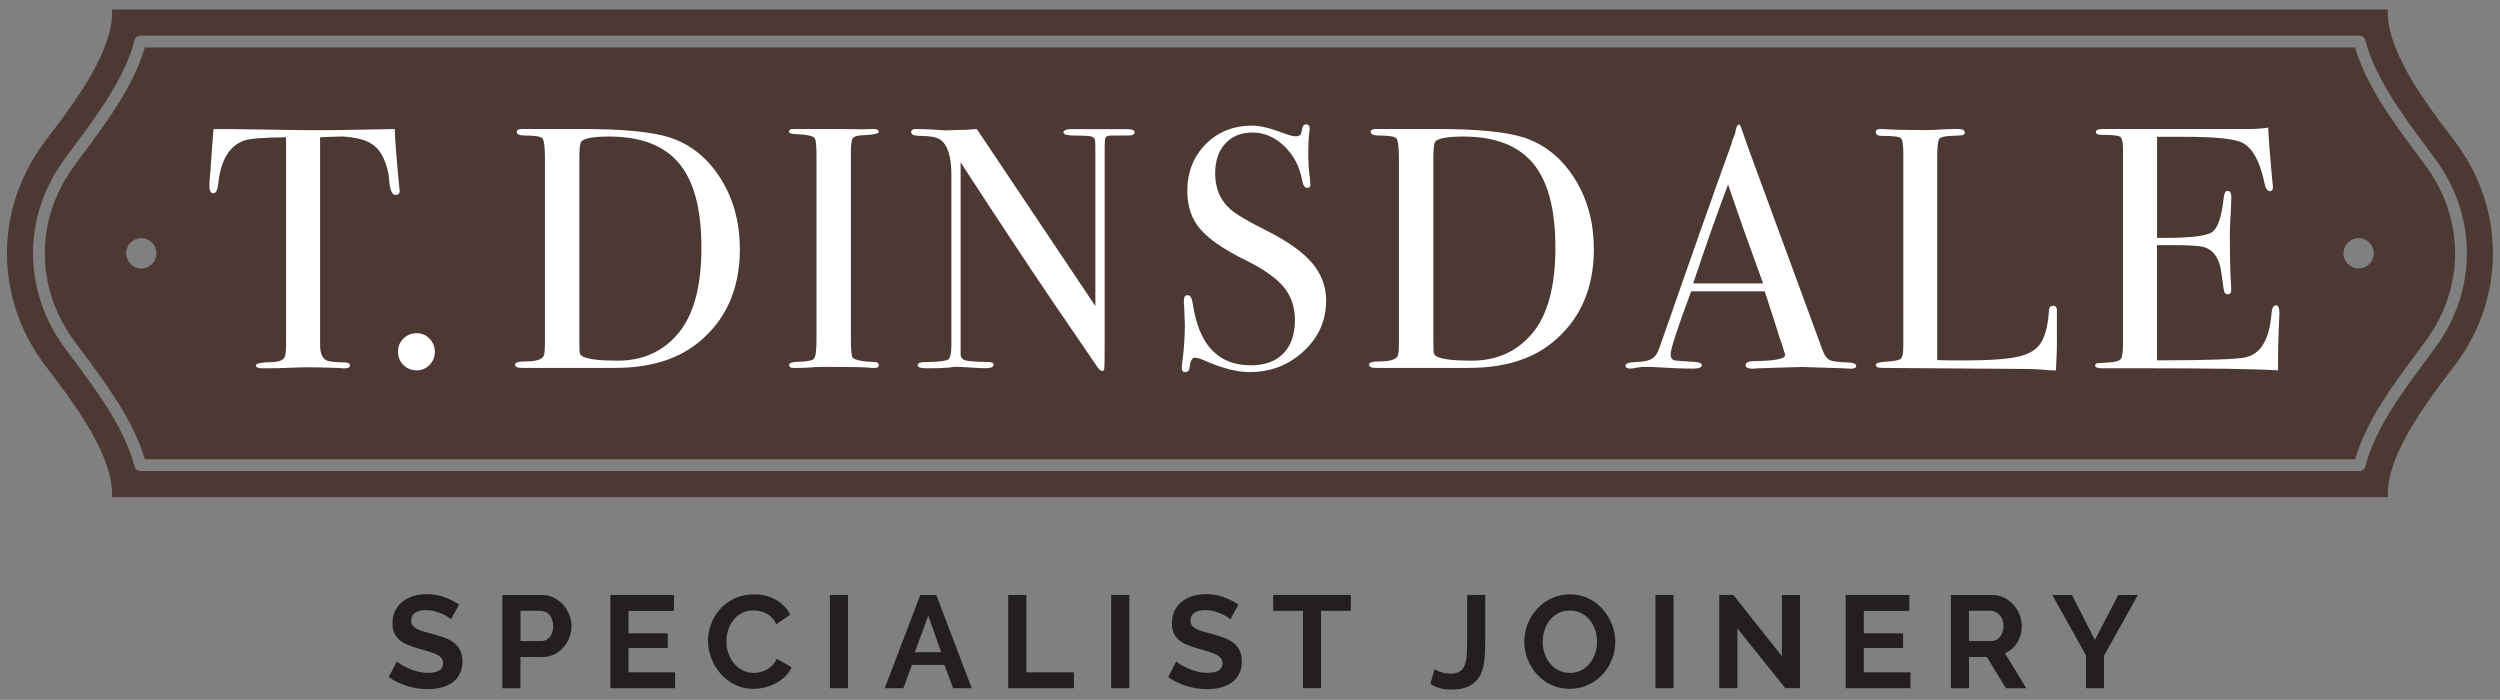
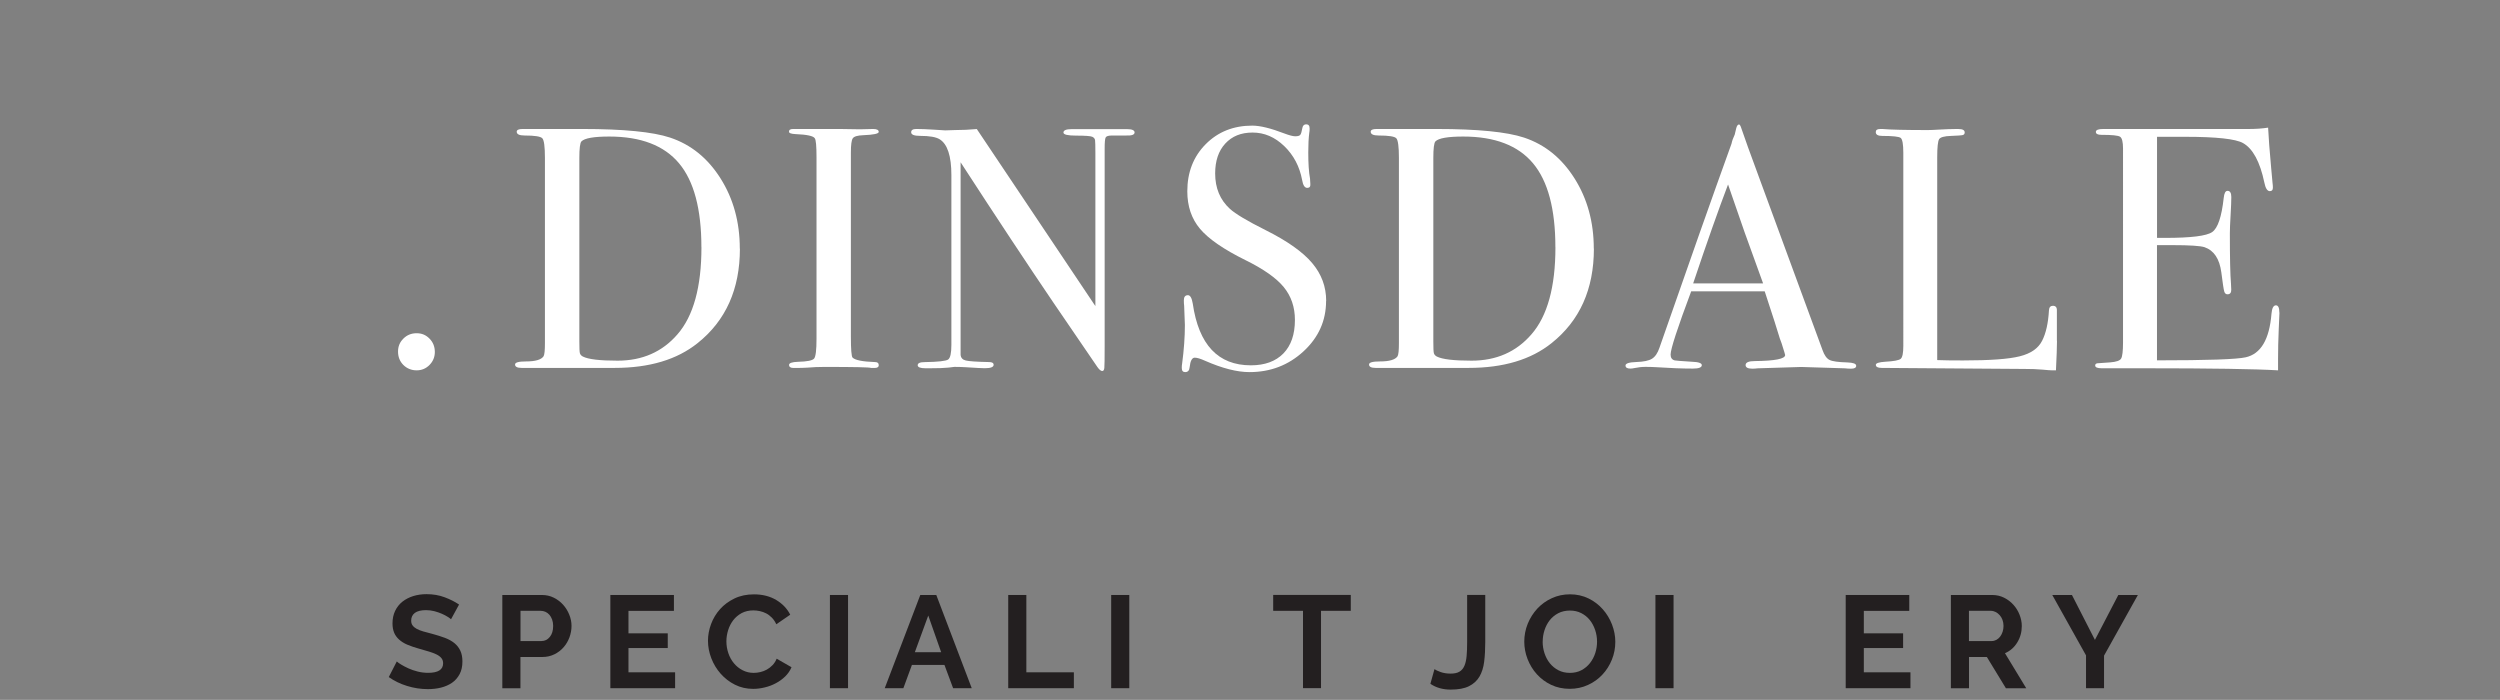
<svg xmlns="http://www.w3.org/2000/svg" id="Layer_1" data-name="Layer 1" viewBox="0 0 483 135.22">
  <rect x="0" y="0" width="483" height="135.22" fill="#808080" stroke="none" />
  <defs>
    <style>      .cls-1 {        fill: #231f20;      }      .cls-2 {        fill: #4d3934;        fill-rule: evenodd;      }      .cls-3 {        fill: #fff;      }    </style>
  </defs>
-   <path class="cls-2" d="M468.75,32.18c-.6-.82-1.23-1.67-1.88-2.54-4.55-6.13-9.7-13.05-11.86-20.47H27.98c-2.17,7.42-7.3,14.34-11.86,20.47-.65.87-1.28,1.72-1.88,2.55-7.44,10.18-7.44,23.34,0,33.52.6.82,1.23,1.67,1.88,2.55,4.55,6.13,9.69,13.05,11.86,20.47h427.03c2.16-7.42,7.31-14.34,11.86-20.48.65-.87,1.28-1.72,1.88-2.54,7.44-10.18,7.44-23.34,0-33.52h0ZM27.3,51.87h0c-1.62,0-2.93-1.31-2.93-2.93s1.31-2.93,2.93-2.93,2.93,1.31,2.93,2.93-1.31,2.93-2.93,2.93h0ZM455.69,51.87h0c-1.62,0-2.93-1.31-2.93-2.93s1.31-2.93,2.93-2.93,2.93,1.31,2.93,2.93-1.31,2.93-2.93,2.93h0ZM474.67,27.85h0c9.29,12.72,9.29,29.46,0,42.18-3.67,5.03-13.76,17.04-13.34,26.03H21.65c.42-8.99-9.67-21-13.34-26.03C-.98,57.31-.98,40.58,8.31,27.85c3.67-5.03,13.76-17.04,13.34-26.02h439.68c-.41,8.99,9.67,21,13.34,26.02h0ZM470.58,67.05h0c-.61.83-1.24,1.68-1.89,2.56-4.61,6.2-9.83,13.23-11.72,20.54-.13.5-.58.85-1.1.85H27.11c-.52,0-.97-.35-1.1-.85-1.9-7.32-7.11-14.34-11.72-20.54-.65-.88-1.29-1.73-1.89-2.56-8.03-11-8.03-25.21,0-36.21.6-.83,1.24-1.68,1.89-2.56,4.6-6.2,9.82-13.22,11.72-20.54.13-.5.58-.85,1.1-.85h428.76c.52,0,.97.35,1.1.85,1.9,7.32,7.12,14.34,11.72,20.54.65.87,1.28,1.73,1.89,2.56,8.03,11,8.03,25.21,0,36.21Z" />
  <g>
-     <path class="cls-3" d="M77.23,36.81c0,.58-.26.86-.79.86s-.91-.57-1.13-1.72c-.09-.8-.18-1.59-.26-2.39-.31-1.59-.82-2.94-1.53-4.05-.93-1.46-2.45-2.39-4.58-2.79-1.37-.27-2.48-.38-3.32-.34-2.08.06-3.35.1-3.78.14v40.12c0,1.59.42,2.59,1.26,2.99.44.23,1.68.36,3.72.4.54.04.8.23.8.57,0,.38-.36.56-1.06.56-.36,0-.66-.02-.93-.06-2.65-.09-4.54-.14-5.64-.14-1.46,0-2.84.04-4.12.1-1.29.06-2.92.1-4.92.1-1.02,0-1.52-.18-1.52-.53,0-.4.95-.62,2.85-.66,1.37,0,2.26-.29,2.66-.86.22-.36.33-1.26.33-2.73V26.52c-4.38.04-7.11.26-8.17.66-2.79,1.02-4.43,3.74-4.92,8.17-.13,1.33-.44,1.99-.93,1.99-.53,0-.79-.46-.79-1.39,0-.49.02-.97.06-1.46l.14-1.52c.13-2.04.33-4.72.59-8.04h2.99l13.55.2c1.59.04,4.08.04,7.44,0l11.03-.2c.09,2.48.38,6.16.86,11.03,0,.13.02.3.06.5s.06.32.06.36Z" />
    <path class="cls-3" d="M84.01,68c0,.98-.35,1.82-1.03,2.51s-1.51,1.04-2.49,1.04-1.87-.35-2.56-1.04-1.03-1.56-1.03-2.58.34-1.82,1.03-2.51c.69-.69,1.54-1.04,2.56-1.04s1.81.35,2.49,1.04c.69.7,1.03,1.56,1.03,2.58Z" />
    <path class="cls-3" d="M142.95,48.04c0,7.82-2.72,13.9-8.17,18.25-3.98,3.19-9.32,4.79-16.01,4.79h-18c-.84,0-1.26-.22-1.26-.66,0-.4.71-.59,2.12-.59,1.82,0,2.95-.34,3.39-1,.18-.31.26-1.15.26-2.52V30.5c0-2.17-.17-3.43-.5-3.78-.33-.36-1.48-.54-3.42-.54-1.02,0-1.53-.24-1.53-.73,0-.35.38-.53,1.13-.53-.04,0,.44,0,1.46,0h10.09c7.97,0,13.62.56,16.94,1.66,4.03,1.34,7.28,3.96,9.76,7.89,2.48,3.93,3.72,8.45,3.72,13.56ZM135.51,47.77c0-7.37-1.44-12.78-4.32-16.22-2.88-3.44-7.37-5.17-13.48-5.17-2.97,0-4.76.31-5.38.94-.27.31-.4,1.38-.4,3.19v35.45c0,1.24.03,2,.1,2.26.07.26.25.49.57.66,1.06.54,3.3.8,6.71.8,4.78,0,8.63-1.69,11.56-5.07,3.1-3.55,4.65-9.17,4.65-16.85Z" />
    <path class="cls-3" d="M169.78,70.53c0,.37-.26.56-.8.56h-.66c-.27-.14-3.28-.2-9.04-.2-1.1,0-2.21.04-3.32.14-.58.04-1.46.06-2.65.06-.58,0-.86-.2-.86-.6,0-.35.57-.55,1.72-.59,1.77-.04,2.81-.25,3.12-.63.31-.38.46-1.65.46-3.83V30.38c0-2.18-.11-3.4-.34-3.67-.27-.44-1.5-.71-3.7-.8-.85-.04-1.28-.19-1.28-.47,0-.35.26-.52.8-.52h9.04c.67,0,1.96.02,3.88.06l2.55-.06c.71,0,1.07.19,1.07.57,0,.34-.99.55-2.96.63-1.12.04-1.81.24-2.05.6-.25.35-.37,1.28-.37,2.79v35.47c0,2.52.11,3.89.33,4.11.49.49,1.92.78,4.32.86.49,0,.73.19.73.57Z" />
    <path class="cls-3" d="M219.2,25.59c0,.44-.55.64-1.66.59h-2.66c-.71,0-1.12.12-1.26.37s-.2.98-.2,2.22v38.2c0,2.35-.02,3.72-.06,4.11-.04.4-.18.6-.4.6-.26,0-.57-.25-.92-.74l-8.49-12.43c-4.92-7.25-10.91-16.3-17.96-27.16v37.2c.05.58.38.95,1.01,1.1.63.15,2.12.25,4.5.3.58,0,.87.18.87.53,0,.44-.57.66-1.72.66-.4,0-1.66-.06-3.79-.2-.71-.04-1.39-.06-2.06-.06.04,0-.34.04-1.16.14-.82.09-2.07.13-3.75.13h-.66c-1.02,0-1.53-.2-1.53-.59s.44-.6,1.33-.6c2.61-.04,4.13-.21,4.55-.5.42-.29.63-1.23.63-2.83v-32.8c0-3.68-.76-5.99-2.26-6.92-.71-.44-1.97-.66-3.79-.66-1.15,0-1.72-.23-1.72-.7,0-.42.33-.63.99-.63.89,0,2.02.04,3.39.13,1.37.09,2.1.14,2.19.14.14,0,.76-.02,1.86-.06,1.46,0,2.88-.07,4.25-.2l22.91,34.21v-29.56c0-1.37-.02-2.2-.06-2.49-.04-.29-.22-.51-.53-.66-.31-.15-1.37-.23-3.19-.23-1.59,0-2.39-.2-2.39-.59,0-.44.53-.66,1.59-.66h10.7c.97,0,1.46.22,1.46.66Z" />
    <path class="cls-3" d="M256.2,58.14c0,3.81-1.45,7.05-4.35,9.73-2.9,2.68-6.39,4.02-10.46,4.02-2.39,0-5.25-.73-8.57-2.19-.89-.4-1.55-.6-1.99-.6-.53,0-.86.62-.99,1.84-.05.63-.34.95-.86.95-.44,0-.66-.26-.66-.79,0-.35.02-.62.06-.79.36-2.7.54-5.21.54-7.51,0-.44-.05-1.68-.14-3.72-.04-.26-.06-.62-.06-1.06,0-.66.26-.99.79-.99.44,0,.75.54.93,1.61,1.15,7.96,4.89,11.94,11.23,11.94,2.7,0,4.79-.77,6.28-2.29,1.49-1.53,2.23-3.69,2.23-6.48,0-2.48-.72-4.59-2.16-6.35-1.44-1.75-3.91-3.49-7.41-5.21-4.21-2.08-7.13-4.1-8.77-6.05-1.64-1.95-2.45-4.36-2.45-7.24,0-3.68,1.18-6.71,3.55-9.1,2.37-2.39,5.37-3.59,9-3.59,1.51,0,3.59.51,6.24,1.53.93.35,1.62.53,2.06.53.49,0,.81-.09.96-.26.16-.18.3-.64.43-1.39.09-.44.34-.66.73-.66.44,0,.66.26.66.79,0,.36-.02.62-.06.8-.14,1.06-.2,2.35-.2,3.85,0,2.13.11,3.81.34,5.05l.06,1.06c.04.49-.16.73-.6.73-.49,0-.82-.51-.99-1.53-.49-2.61-1.64-4.79-3.45-6.54-1.82-1.75-3.85-2.62-6.11-2.62s-3.97.71-5.28,2.12c-1.31,1.42-1.96,3.35-1.96,5.78,0,2.83.95,5.11,2.85,6.84,1.06.97,3.37,2.35,6.91,4.12,4.16,2.08,7.15,4.19,8.97,6.34,1.82,2.15,2.72,4.59,2.72,7.34Z" />
    <path class="cls-3" d="M307.94,48.04c0,7.82-2.72,13.9-8.17,18.25-3.98,3.19-9.32,4.79-16.01,4.79h-18c-.84,0-1.26-.22-1.26-.66,0-.4.71-.59,2.12-.59,1.82,0,2.95-.34,3.39-1,.18-.31.26-1.15.26-2.52V30.5c0-2.17-.17-3.43-.5-3.78-.33-.36-1.48-.54-3.42-.54-1.02,0-1.53-.24-1.53-.73,0-.35.38-.53,1.13-.53-.04,0,.44,0,1.46,0h10.09c7.97,0,13.62.56,16.94,1.66,4.03,1.34,7.28,3.96,9.76,7.89,2.48,3.93,3.72,8.45,3.72,13.56ZM300.5,47.77c0-7.37-1.44-12.78-4.32-16.22-2.88-3.44-7.37-5.17-13.48-5.17-2.97,0-4.76.31-5.38.94-.27.31-.4,1.38-.4,3.19v35.45c0,1.24.03,2,.1,2.26.07.26.25.49.57.66,1.06.54,3.3.8,6.71.8,4.78,0,8.63-1.69,11.56-5.07,3.1-3.55,4.65-9.17,4.65-16.85Z" />
    <path class="cls-3" d="M358.62,70.66c0,.38-.33.57-.99.57-.44,0-.84-.03-1.19-.07l-8.44-.26-8.43.26c-.31.04-.64.07-1,.07-.89,0-1.32-.23-1.32-.7,0-.51.59-.77,1.79-.77,3.9-.04,5.85-.43,5.85-1.17,0-.04-.05-.21-.14-.52l-.55-1.76-.34-.92c-.4-1.37-1.37-4.41-2.92-9.11h-14.2c-2.65,7.09-3.98,11.16-3.98,12.22,0,.62.26.99.79,1.13.14.04,1.24.13,3.32.26,1.28.04,1.92.26,1.92.66,0,.44-.58.66-1.72.66-2.04,0-4.41-.09-7.11-.27-.66-.04-1.35-.06-2.06-.06s-1.39.08-2.06.22c-.36.08-.64.11-.86.11-.62,0-.93-.2-.93-.6s.7-.62,2.09-.67c1.39-.04,2.4-.25,3.02-.63s1.11-1.1,1.46-2.16c5.69-16.35,10.33-29.48,13.91-39.39.1-.52.31-1.11.62-1.76l.29-1.22c.13-.49.31-.73.53-.73.14,0,.24.14.34.4.57,1.72,1.88,5.34,3.91,10.83,1.59,4.29,5.56,15.08,11.89,32.35.35,1,.81,1.64,1.36,1.91.55.28,1.69.43,3.42.48,1.15.04,1.72.25,1.72.63ZM340.63,54.75c-.72-1.99-1.91-5.29-3.58-9.9l-3.19-9.21c-1.86,4.9-4.11,11.27-6.74,19.11h13.51Z" />
    <path class="cls-3" d="M397.41,65.84c0,1.15-.07,3.05-.2,5.71h-.73c-.26,0-.91-.04-1.92-.14-1.02-.09-2.17-.13-3.45-.13l-27.58-.2c-.75,0-1.12-.2-1.12-.6,0-.31.59-.51,1.79-.59,1.68-.09,2.69-.28,3.02-.57.33-.29.5-1.11.5-2.49V29.51c0-1.64-.17-2.59-.5-2.86-.34-.26-1.52-.39-3.56-.39-.84,0-1.26-.24-1.26-.74,0-.39.26-.59.79-.59h.6c1.46.13,4.36.2,8.7.2.39,0,1.17-.03,2.32-.1,1.15-.06,2.1-.1,2.85-.1h.73c.8,0,1.19.22,1.19.66,0,.26-.12.43-.36.5s-1.01.12-2.29.17c-1.29.04-2.05.25-2.29.63-.24.38-.37,1.54-.37,3.49v39.19c1.2.05,2.86.07,4.98.07,5.18,0,8.83-.26,10.96-.8,2.13-.53,3.57-1.52,4.32-2.99.75-1.46,1.19-3.43,1.33-5.91.04-.58.3-.86.76-.86.56,0,.81.33.77.99v5.78Z" />
    <path class="cls-3" d="M440.39,60.4c0,.17-.04,1.26-.14,3.25-.09,1.99-.13,3.9-.13,5.71v2.19c-4.34-.26-12.93-.4-25.77-.4h-8.3c-.84,0-1.26-.18-1.26-.54,0-.24.14-.37.4-.42.14,0,.97-.06,2.52-.18,1.15-.09,1.85-.33,2.09-.73s.37-1.44.37-3.13V28.72c0-1.29-.19-2.05-.57-2.3-.37-.25-1.58-.37-3.62-.37-.71,0-1.06-.19-1.06-.57s.49-.56,1.46-.56h28.17c1.32,0,2.54-.09,3.65-.26.09,1.9.29,4.54.6,7.9l.26,2.85c.04.22.06.51.06.86,0,.44-.19.66-.59.66-.49,0-.84-.56-1.06-1.67-.84-4.01-2.22-6.55-4.12-7.62-1.42-.8-5.14-1.21-11.16-1.21h-5.45v19.53h1.59c4.96,0,7.98-.37,9.07-1.13,1.08-.75,1.82-2.94,2.22-6.57.09-.93.34-1.39.73-1.39.49,0,.74.39.74,1.19s-.05,1.97-.14,3.52c-.09,1.55-.14,2.72-.14,3.52,0,4.74.07,8,.22,9.77.03.44.05.82.05,1.13,0,.57-.24.86-.73.86-.31,0-.52-.18-.63-.56-.11-.38-.3-1.61-.56-3.69-.35-2.61-1.43-4.23-3.24-4.85-.79-.26-2.87-.4-6.21-.4h-2.98v22.26c9.74,0,15.45-.2,17.14-.59,2.92-.65,4.58-3.45,4.98-8.4.09-1.09.38-1.64.86-1.64.44,0,.66.46.66,1.39Z" />
  </g>
  <g>
    <path class="cls-1" d="M87.16,119.66c-.12-.12-.33-.28-.65-.48-.31-.2-.69-.4-1.14-.6s-.94-.36-1.46-.5c-.52-.13-1.06-.2-1.6-.2-.96,0-1.68.18-2.16.53-.47.36-.71.85-.71,1.5,0,.37.09.68.27.92.18.25.43.46.77.65s.77.36,1.28.51c.52.15,1.11.31,1.79.48.88.24,1.68.49,2.4.76.72.27,1.33.61,1.83,1.01.5.41.88.89,1.15,1.46.27.57.41,1.26.41,2.09,0,.96-.18,1.79-.55,2.47-.37.68-.85,1.24-1.47,1.66-.62.42-1.33.73-2.13.93s-1.65.29-2.52.29c-1.35,0-2.69-.2-4.01-.61-1.32-.4-2.5-.98-3.55-1.72l1.55-3.02c.15.15.43.35.82.59.4.25.87.49,1.41.74s1.14.45,1.8.62c.66.17,1.34.25,2.03.25,1.93,0,2.89-.62,2.89-1.85,0-.39-.11-.72-.33-.99-.22-.27-.53-.51-.94-.71-.4-.2-.9-.39-1.47-.56-.57-.17-1.22-.36-1.93-.56-.86-.24-1.61-.5-2.25-.77s-1.16-.61-1.59-.99c-.42-.38-.74-.82-.95-1.32-.21-.5-.32-1.1-.32-1.79,0-.91.17-1.72.51-2.43s.81-1.3,1.41-1.78c.6-.47,1.3-.83,2.09-1.08.79-.24,1.65-.37,2.56-.37,1.27,0,2.44.2,3.5.6,1.07.4,2,.87,2.79,1.41l-1.55,2.84Z" />
    <path class="cls-1" d="M97.05,132.96v-18.01h7.64c.83,0,1.59.17,2.3.52.7.35,1.31.81,1.81,1.37.51.57.9,1.21,1.19,1.93s.43,1.44.43,2.17-.14,1.5-.41,2.22-.65,1.36-1.14,1.91c-.49.56-1.08,1.01-1.78,1.35s-1.45.51-2.28.51h-4.26v6.04h-3.5ZM100.55,123.85h4.06c.64,0,1.18-.26,1.61-.79.43-.52.65-1.23.65-2.13,0-.46-.07-.87-.2-1.23-.13-.37-.31-.67-.53-.93-.22-.25-.48-.44-.77-.57-.3-.13-.6-.19-.9-.19h-3.91v5.84Z" />
    <path class="cls-1" d="M130.43,129.89v3.07h-12.51v-18.01h12.28v3.07h-8.78v4.34h7.59v2.84h-7.59v4.69h9.01Z" />
    <path class="cls-1" d="M136.78,123.82c0-1.1.2-2.18.6-3.26.4-1.07.98-2.03,1.74-2.88.76-.85,1.69-1.53,2.79-2.06s2.35-.79,3.76-.79c1.66,0,3.09.37,4.3,1.09,1.21.73,2.11,1.67,2.7,2.84l-2.69,1.85c-.24-.51-.52-.94-.86-1.28-.34-.34-.7-.62-1.09-.82-.39-.2-.8-.35-1.22-.44-.42-.09-.84-.14-1.24-.14-.88,0-1.65.18-2.3.53-.65.36-1.19.82-1.62,1.38-.43.57-.76,1.21-.98,1.93-.22.72-.33,1.43-.33,2.14,0,.8.13,1.56.38,2.3.25.73.61,1.38,1.08,1.94.46.56,1.02,1.01,1.67,1.34.65.34,1.36.51,2.14.51.41,0,.83-.05,1.27-.15.44-.1.86-.26,1.26-.48.4-.22.76-.5,1.1-.85s.61-.77.81-1.26l2.87,1.65c-.29.68-.7,1.27-1.23,1.79-.53.51-1.13.95-1.8,1.3-.67.36-1.38.63-2.15.81-.76.19-1.51.28-2.23.28-1.29,0-2.46-.27-3.53-.81-1.07-.54-1.98-1.25-2.75-2.12-.77-.87-1.37-1.86-1.8-2.97-.43-1.11-.65-2.24-.65-3.39Z" />
    <path class="cls-1" d="M160.34,132.96v-18.01h3.5v18.01h-3.5Z" />
    <path class="cls-1" d="M177.79,114.95h3.1l6.85,18.01h-3.6l-1.67-4.49h-6.29l-1.65,4.49h-3.6l6.87-18.01ZM181.83,126l-2.49-7.08-2.59,7.08h5.07Z" />
    <path class="cls-1" d="M194.79,132.96v-18.01h3.5v14.94h9.18v3.07h-12.68Z" />
    <path class="cls-1" d="M214.68,132.96v-18.01h3.5v18.01h-3.5Z" />
-     <path class="cls-1" d="M237.74,119.66c-.12-.12-.33-.28-.65-.48-.31-.2-.69-.4-1.14-.6s-.94-.36-1.46-.5c-.52-.13-1.06-.2-1.6-.2-.96,0-1.68.18-2.16.53-.47.36-.71.85-.71,1.5,0,.37.09.68.27.92.18.25.43.46.77.65s.77.36,1.28.51c.52.15,1.11.31,1.79.48.88.24,1.68.49,2.4.76.72.27,1.33.61,1.83,1.01.5.41.88.89,1.15,1.46.27.57.41,1.26.41,2.09,0,.96-.18,1.79-.55,2.47-.37.68-.85,1.24-1.47,1.66-.62.42-1.33.73-2.13.93s-1.65.29-2.52.29c-1.35,0-2.69-.2-4.01-.61-1.32-.4-2.5-.98-3.55-1.72l1.55-3.02c.15.15.43.35.82.59.4.25.87.49,1.41.74s1.14.45,1.8.62c.66.17,1.34.25,2.03.25,1.93,0,2.89-.62,2.89-1.85,0-.39-.11-.72-.33-.99-.22-.27-.53-.51-.94-.71-.4-.2-.9-.39-1.47-.56-.57-.17-1.22-.36-1.93-.56-.86-.24-1.61-.5-2.25-.77s-1.16-.61-1.59-.99c-.42-.38-.74-.82-.95-1.32-.21-.5-.32-1.1-.32-1.79,0-.91.17-1.72.51-2.43s.81-1.3,1.41-1.78c.6-.47,1.3-.83,2.09-1.08.79-.24,1.65-.37,2.56-.37,1.27,0,2.44.2,3.5.6,1.07.4,2,.87,2.79,1.41l-1.55,2.84Z" />
    <path class="cls-1" d="M260.98,118.01h-5.76v14.94h-3.48v-14.94h-5.76v-3.07h14.99v3.07Z" />
    <path class="cls-1" d="M277.14,129.28c.24.17.63.36,1.19.56.56.2,1.2.3,1.93.3s1.28-.12,1.7-.37c.42-.25.74-.62.96-1.13.22-.51.36-1.14.43-1.89.07-.75.1-1.64.1-2.65v-9.16h3.5v9.16c0,1.37-.07,2.62-.21,3.74-.14,1.13-.45,2.09-.91,2.88-.47.79-1.14,1.41-2.02,1.85s-2.06.66-3.55.66-2.82-.37-3.91-1.12l.79-2.84Z" />
    <path class="cls-1" d="M303.27,133.08c-1.32,0-2.52-.26-3.59-.77s-2-1.2-2.77-2.06c-.77-.85-1.36-1.83-1.79-2.93-.42-1.1-.63-2.22-.63-3.37s.22-2.35.67-3.45c.45-1.1,1.07-2.07,1.85-2.92.79-.84,1.72-1.52,2.8-2.01,1.08-.5,2.26-.75,3.53-.75s2.49.27,3.57.8,1.99,1.23,2.75,2.09c.76.86,1.35,1.84,1.78,2.94.42,1.1.64,2.22.64,3.35,0,1.2-.22,2.35-.66,3.44-.44,1.09-1.05,2.06-1.83,2.89-.78.84-1.71,1.51-2.79,2-1.08.5-2.26.75-3.53.75ZM298.04,123.95c0,.78.12,1.53.36,2.26.24.73.58,1.37,1.03,1.93.45.56,1,1.01,1.65,1.35.65.34,1.39.51,2.22.51s1.59-.17,2.24-.52c.65-.34,1.2-.81,1.65-1.38.45-.58.79-1.22,1.02-1.94.23-.72.34-1.45.34-2.19s-.12-1.53-.37-2.26-.59-1.37-1.04-1.93c-.45-.56-1-1-1.65-1.33-.65-.33-1.38-.49-2.19-.49s-1.6.17-2.26.52c-.66.35-1.21.81-1.65,1.37-.44.57-.77,1.21-1,1.93-.23.72-.34,1.45-.34,2.19Z" />
    <path class="cls-1" d="M319.83,132.96v-18.01h3.5v18.01h-3.5Z" />
-     <path class="cls-1" d="M335.66,121.41v11.54h-3.5v-18.01h2.71l9.39,11.82v-11.8h3.5v17.99h-2.84l-9.26-11.54Z" />
    <path class="cls-1" d="M369.1,129.89v3.07h-12.51v-18.01h12.28v3.07h-8.78v4.34h7.59v2.84h-7.59v4.69h9.01Z" />
    <path class="cls-1" d="M376.91,132.96v-18.01h7.97c.83,0,1.59.17,2.3.52.7.35,1.31.81,1.81,1.37.51.57.91,1.21,1.19,1.93s.43,1.44.43,2.17c0,1.17-.29,2.23-.88,3.19s-1.37,1.64-2.37,2.07l4.11,6.77h-3.93l-3.68-6.04h-3.45v6.04h-3.5ZM380.41,123.85h4.39c.32,0,.62-.08.9-.23s.52-.36.72-.62c.2-.26.36-.57.48-.93.12-.36.18-.73.18-1.14s-.07-.81-.2-1.17c-.13-.36-.32-.66-.55-.92-.23-.26-.49-.46-.79-.61-.3-.14-.59-.22-.9-.22h-4.24v5.84Z" />
    <path class="cls-1" d="M400.3,114.95l4.44,8.68,4.52-8.68h3.78l-6.54,11.72v6.29h-3.48v-6.34l-6.52-11.67h3.8Z" />
  </g>
</svg>